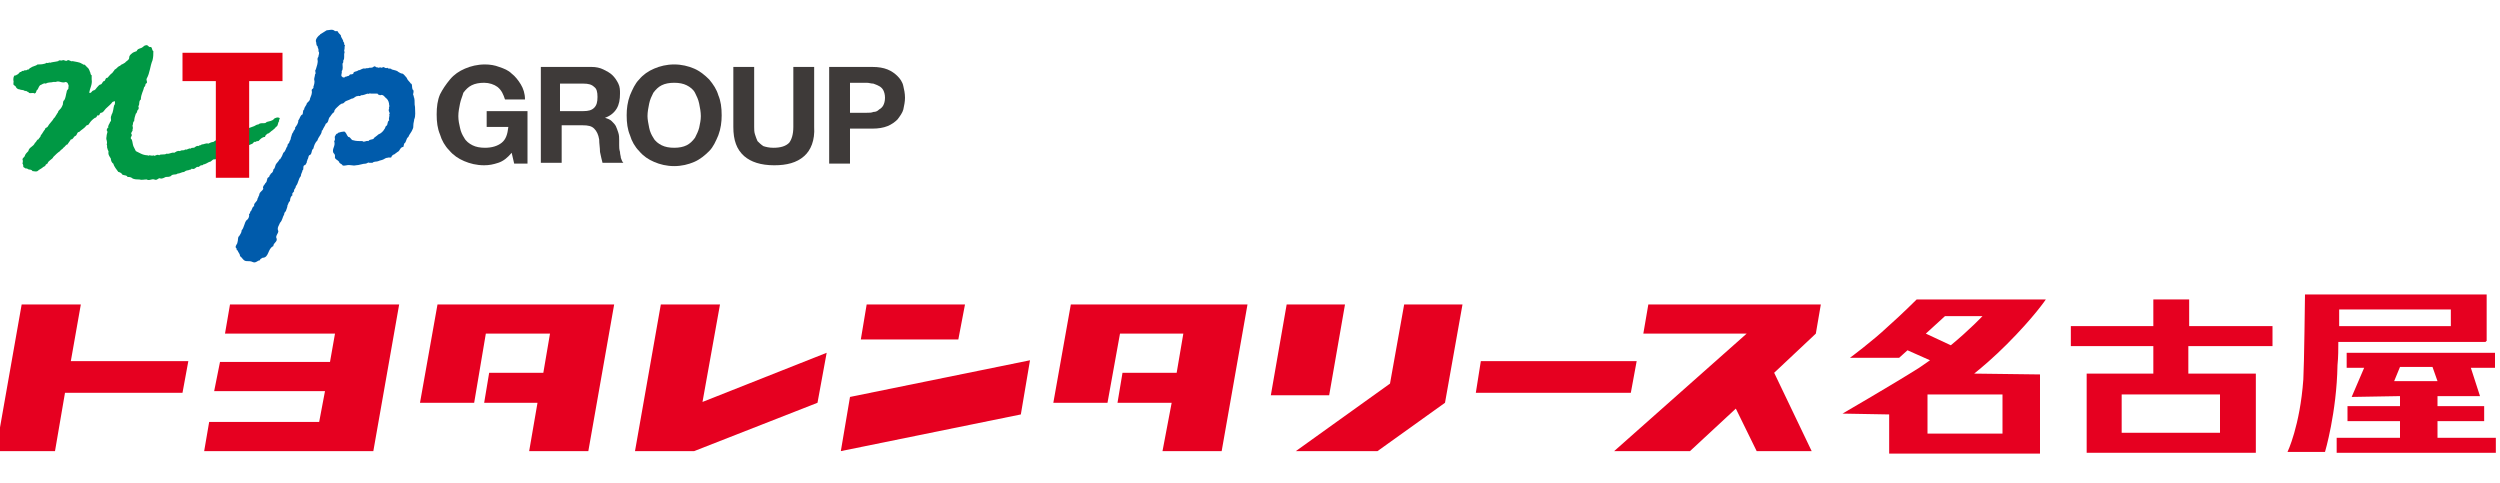
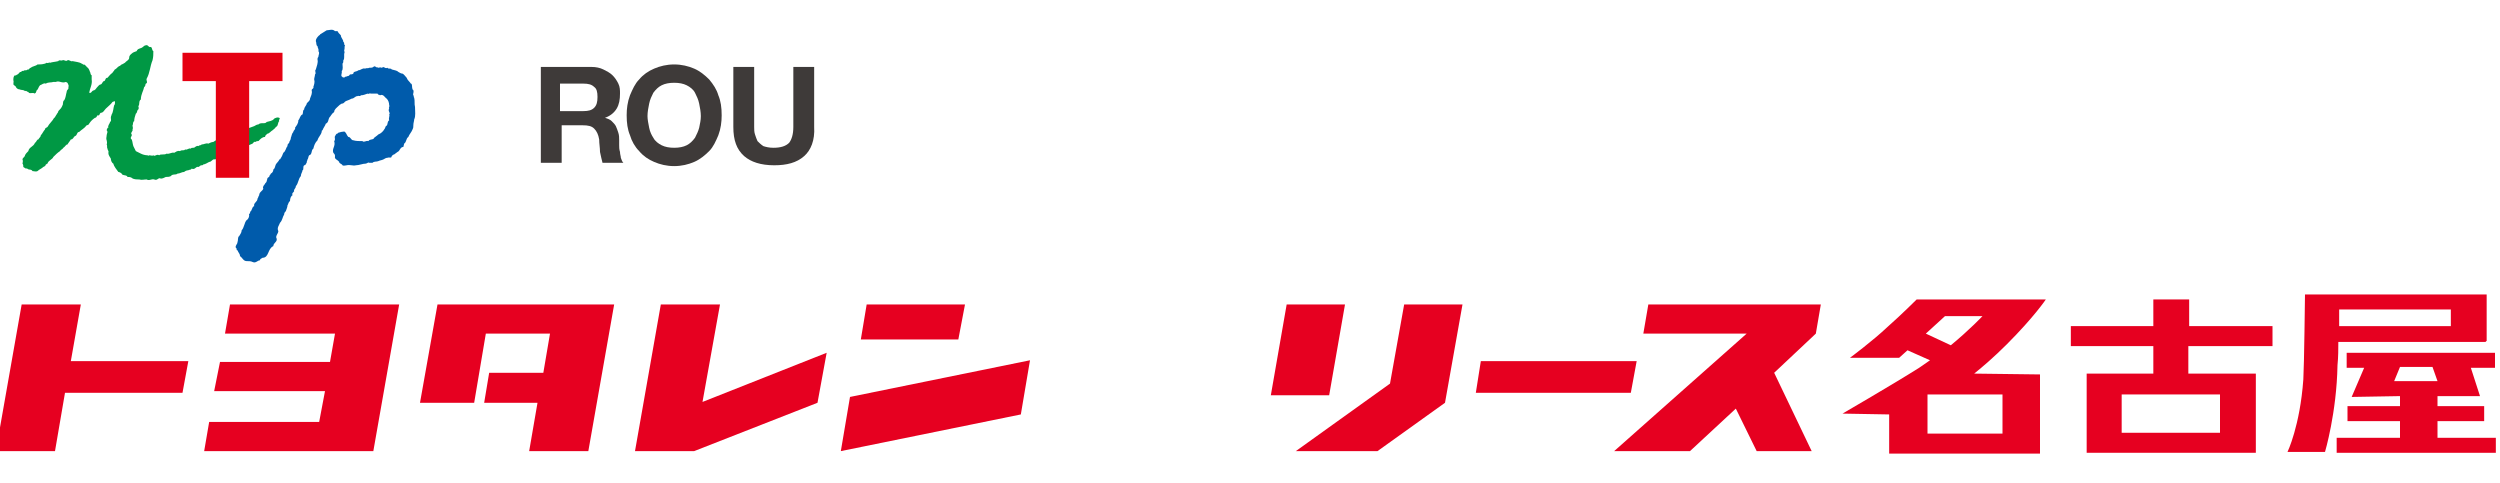
<svg xmlns="http://www.w3.org/2000/svg" id="_レイヤー_1" data-name="レイヤー_1" version="1.1" viewBox="0 0 300 58">
  <defs>
    <style>
      .st0 {
        fill: #e60020;
      }

      .st1 {
        fill: #009844;
      }

      .st2 {
        fill: #3e3a39;
      }

      .st3 {
        fill: #005bab;
      }

      .st4 {
        fill: #e50012;
      }
    </style>
  </defs>
  <polyline class="st0" points="22.6 43.333 8.5 43.333 9.7 36.533 2.6 36.533 -.5 54.133 6.6 54.133 7.8 47.133 21.9 47.133 22.6 43.333" />
  <polyline class="st0" points="27.6 36.533 27 40.033 40.2 40.033 39.6 43.433 26.4 43.433 25.7 46.933 39 46.933 38.3 50.633 25.1 50.633 24.5 54.133 44.8 54.133 47.9 36.533 27.6 36.533" />
  <polyline class="st0" points="99.2 42.333 84.3 48.233 86.4 36.533 79.3 36.533 76.2 54.133 83.3 54.133 98.1 48.333 99.2 42.333" />
  <polyline class="st0" points="115.8 36.533 104 36.533 103.3 40.733 115 40.733 115.8 36.533" />
  <polyline class="st0" points="102 47.633 100.9 54.133 122.5 49.733 123.6 43.233 102 47.633" />
  <polyline class="st0" points="161.4 36.533 154.4 36.533 152.5 47.433 159.5 47.433 161.4 36.533" />
  <polyline class="st0" points="166.8 46.033 155.5 54.133 165.3 54.133 173.4 48.333 173.4 48.333 175.5 36.533 168.5 36.533 166.8 46.033" />
  <polyline class="st0" points="177.7 43.333 177.1 47.133 195.7 47.133 196.4 43.333 177.7 43.333" />
  <polyline class="st0" points="218.5 36.533 197.8 36.533 197.2 40.033 209.6 40.033 193.7 54.133 202.8 54.133 208.3 49.033 210.8 54.133 217.4 54.133 212.9 44.733 217.9 40.033 218.5 36.533" />
-   <polyline class="st0" points="126.4 48.333 132.9 48.333 134.4 40.033 142 40.033 141.2 44.733 134.7 44.733 134.1 48.333 140.6 48.333 139.5 54.133 146.6 54.133 149.7 36.533 128.5 36.533 126.4 48.333" />
  <polyline class="st0" points="50.4 48.333 56.9 48.333 58.3 40.033 66 40.033 65.2 44.733 58.7 44.733 58.1 48.333 64.5 48.333 63.5 54.133 70.6 54.133 73.7 36.533 52.5 36.533 50.4 48.333" />
  <path class="st0" d="M262.7,41.533h10v-2.4h-10v-3.2h-4.3v3.2h-9.9v2.4h9.9v3.3h-8v9.5h20.3v-9.5h-8.1v-3.3M266.4,51.933h-11.8v-4.6h11.8v4.6Z" />
  <path class="st0" d="M280.6,41.033h17.7v-.1h.1v-5.6h-21.8s-.1,8.6-.2,10.2c-.4,5.6-1.9,8.7-1.9,8.7h4.5s1.4-4.7,1.5-10.4c.1-1.0.1-2.0.1-2.8M280.7,37.133h13.4v2h-13.4v-2Z" />
  <path class="st0" d="M292.5,52.533v-2h5.6v-1.8h-5.6v-1.2h5.1l-1.1-3.4h2.9v-1.8h-17.8v1.8h2.1l-1.5,3.5,5.8-.1v1.2h-6.3v1.8h6.3v2h-7.6v1.8h19.1v-1.8h-7M291.9,44.033l.6,1.7h-5.2l.7-1.7h3.9Z" />
  <path class="st0" d="M236.9,44.833c1-.8,2.4-2,3.9-3.5,3.3-3.3,4.7-5.4,4.7-5.4h-15.5s-1.8,1.8-3.5,3.3c-1.8,1.7-4.5,3.7-4.5,3.7h5.9l1-.9,2.7,1.2c-.4.3-.9.6-1.3.9-3,1.9-9.2,5.5-9.2,5.5l5.6.1v4.7h18.1v-9.5l-7.9-.1M240.3,47.333v4.7h-9v-4.7h9ZM231.1,40.033l2.3-2.1h4.5s-1.5,1.6-3.8,3.5l-3-1.4Z" />
-   <path class="st2" d="M59.8,19.533c-.6.2-1.1.3-1.7.3-.9,0-1.7-.2-2.4-.5s-1.3-.7-1.8-1.3c-.5-.5-.9-1.2-1.1-1.9-.3-.7-.4-1.5-.4-2.4s.1-1.7.4-2.4c.3-.6.7-1.2,1.2-1.8s1.1-1,1.8-1.3,1.5-.5,2.4-.5c.6,0,1.2.1,1.7.3.6.2,1.1.4,1.5.8.4.3.8.8,1.1,1.3s.5,1.1.5,1.8h-2.4c-.2-.6-.4-1.1-.9-1.5-.4-.3-1-.5-1.6-.5s-1.1.1-1.5.3-.7.5-1,.9c-.1.4-.3.8-.4,1.3s-.2,1-.2,1.5.1,1,.2,1.4c.1.5.3.9.5,1.2.2.4.6.7,1,.9s.9.3,1.5.3c.8,0,1.5-.2,2-.6s.7-1,.8-1.9h-2.6v-1.9h4.9v6.3h-1.6l-.3-1.3c-.5.6-1,1-1.6,1.2" />
  <path class="st2" d="M71,8.033c.5,0,1,.1,1.4.3s.8.4,1.1.7.5.6.7,1,.2.8.2,1.2c0,.7-.1,1.3-.4,1.8s-.8.9-1.4,1.1h0c.3.1.6.2.8.4.2.2.4.4.5.6.1.2.2.5.3.8.1.3.1.6.1.9v.6c0,.2,0,.5.1.8,0,.3.1.5.1.7.1.2.1.4.3.6h-2.5c-.1-.4-.2-.8-.3-1.3,0-.5-.1-1-.1-1.5-.1-.6-.3-1-.6-1.3-.3-.3-.7-.4-1.4-.4h-2.5v4.5h-2.5v-11.5h6.1M70,13.333c.6,0,1-.1,1.3-.4s.4-.7.4-1.3-.1-1-.4-1.2c-.3-.3-.7-.4-1.3-.4h-2.8v3.3h2.8Z" />
  <path class="st2" d="M75.6,11.433c.3-.7.6-1.4,1.1-1.9.5-.6,1.1-1,1.8-1.3.7-.3,1.5-.5,2.4-.5s1.7.2,2.4.5c.7.3,1.3.8,1.8,1.3.5.6.9,1.2,1.1,1.9.3.7.4,1.5.4,2.4,0,.8-.1,1.6-.4,2.4-.3.7-.6,1.4-1.1,1.9s-1.1,1-1.8,1.3c-.7.3-1.5.5-2.4.5s-1.7-.2-2.4-.5c-.7-.3-1.3-.7-1.8-1.3-.5-.5-.9-1.2-1.1-1.9-.3-.7-.4-1.5-.4-2.4 0-.8.1-1.6.4-2.4M77.9,15.333c.1.5.3.9.5,1.2.2.4.6.7,1,.9s.9.3,1.5.3,1.1-.1,1.5-.3.7-.5,1-.9c.2-.4.4-.8.5-1.2.1-.5.2-.9.2-1.4s-.1-1-.2-1.5-.3-.9-.5-1.3-.6-.7-1-.9-.9-.3-1.5-.3-1.1.1-1.5.3-.7.5-1,.9c-.2.4-.4.8-.5,1.3s-.2,1-.2,1.5c-0.0.4.1.9.2,1.4Z" />
  <path class="st2" d="M96.5,18.733c-.9.8-2.1,1.1-3.6,1.1-1.6,0-2.8-.4-3.6-1.1-.9-.8-1.3-1.9-1.3-3.5v-7.2h2.5v7.2c0,.3,0,.6.1.9.1.3.2.6.3.8.2.2.4.4.7.6.3.1.7.2,1.2.2.9,0,1.5-.2,1.9-.6.3-.4.5-1,.5-1.9v-7.2h2.5v7.2c.1,1.6-.4,2.8-1.2,3.5" />
-   <path class="st2" d="M104.7,8.033c.7,0,1.3.1,1.8.3s.9.5,1.2.8c.3.3.6.7.7,1.2.1.4.2.9.2,1.4,0,.5-.1.9-.2,1.4-.1.4-.4.8-.7,1.2-.3.3-.7.6-1.2.8s-1.1.3-1.8.3h-2.7v4.2h-2.5v-11.6h5.2M104,13.533c.3,0,.6,0,.8-.1.3,0,.5-.1.7-.3.2-.1.4-.3.5-.5s.2-.5.2-.9-.1-.7-.2-.9c-.1-.2-.3-.4-.5-.5s-.4-.2-.7-.3c-.3,0-.5-.1-.8-.1h-2v3.6h2Z" />
  <path class="st3" d="M40.5,3.733c.1.2.2.3.4.5,0,.3.3.5.3.8.2.1,0,.3.2.4-.1.2,0,.4-.1.6,0,.1.1.3,0,.4v.4c0,.1,0,.3-.1.4,0,.2,0,.3-.1.4,0,.3.1.7-.1.9.1.2-.2.6.1.7,0,.1.1,0,.2.1.1-.2.3-.1.4-.2.2,0,.2-.1.3-.2.1,0,.3,0,.4-.1,0-.3.4-.2.6-.4.3,0,.5-.3.8-.2.2-.1.4,0,.5-.1.2,0,.4,0,.5-.1s.2-.1.3,0,.2,0,.3.1c.1,0,.2-.1.4,0,.1-.1.2,0,.2-.1.2.1.3.2.5.1.1.2.4,0,.5.2.3.1.6.1.8.3.2.1.3.2.5.2.2.1.3.3.5.5.1.3.3.4.5.7.2,0,.1.4.2.7.2.1.1.3.1.5-.1,0,0,.1,0,.2.1.1,0,.2.1.3.1.4,0,.7.1,1.1,0,.5.1,1.1-.1,1.5,0,.2-.1.4-.1.7,0,.2,0,.3-.1.5-.1.3-.4.6-.5.9-.3.2-.2.6-.5.8l-.1.4c-.4,0-.4.5-.7.6-.1.1-.3.2-.4.3-.1,0-.2.1-.3.2,0,.3-.3.1-.5.2-.2,0-.3.1-.5.2-.2.1-.4.1-.6.2-.2.1-.5,0-.7.2h-.4c-.1-.1-.3.1-.4.1-.4,0-.8.2-1.2.2-.3.1-.7-.1-1.1,0-.1,0-.4.1-.5,0-.1-.2-.4-.2-.4-.4-.2-.3-.6-.3-.5-.7,0-.2-.1-.3-.2-.4-.2-.5.3-.8.1-1.4.2-.2,0-.4.1-.6.1-.1.1-.3.3-.3.1-.2.3-.1.4-.2.2,0,.4-.1.5,0,.2.2.2.4.4.6.3,0,.3.4.6.4.3.1.7.1,1.1.1.2.2.4-.1.7,0,.2-.3.6-.1.7-.4.1-.1.3-.2.5-.4.3-.1.6-.4.7-.6.1-.1.1-.2.2-.4.3-.1.1-.5.4-.7-.1-.3.1-.5,0-.7.2-.2-.2-.4,0-.7-.1-.1.1-.3,0-.4,0-.3-.1-.6-.3-.8-.2-.1-.4-.6-.8-.4-.1-.1-.2,0-.3-.2h-.8c-.2-.1-.2.1-.4,0-.3.1-.5.2-.8.2-.1.2-.3,0-.4.1-.3,0-.4.3-.7.3-.2.1-.4.2-.7.3-.2.1-.2.3-.5.3-.2.1-.3.2-.4.3-.2.2-.5.4-.5.7-.3.2-.4.5-.6.7-.1.2-.1.6-.4.7-.1.3-.3.5-.4.8-.1,0-.1.1-.1.2-.1.4-.4.6-.5,1-.3.3-.4.6-.5,1-.3.2-.1.7-.5.8-.1.1-.1.4-.2.5,0,.1-.1.2-.1.4-.1.1-.1.3-.3.3-.2.2,0,.5-.2.6,0,.2-.2.4-.2.7-.3.3-.3.9-.6,1.2,0,.3-.3.4-.2.6-.1.2-.3.2-.2.5-.2.1-.3.4-.3.7-.2.1-.2.4-.3.5,0,.2-.1.4-.2.7-.1.1-.2.2-.2.4-.2.3-.2.7-.5,1-.1.3-.4.6-.2,1,0,.3-.4.6-.2.9.1.4-.4.5-.4.9-.7.3-.5,1.4-1.3,1.4-.1.1-.3.1-.3.3-.3,0-.5.4-.9.2-.2-.1-.4-.1-.7-.1-.4,0-.5-.4-.8-.6,0-.3-.2-.4-.3-.7-.2,0,0-.2-.2-.3-.1-.3.2-.4.2-.7.1-.2,0-.6.2-.7.1-.2.3-.4.3-.7.2-.2.2-.4.3-.6.1-.2.1-.5.4-.7.1-.1.2-.3.2-.5-.1-.2.2-.2.1-.4.3-.2.2-.6.5-.7-.1-.4.4-.5.4-.9.1-.1.1-.3.2-.4,0-.4.4-.5.5-.8-.1-.1,0-.2,0-.3,0-.1.1,0,.1-.2h.1v-.1c.1-.1.2-.2.2-.3.1-.2,0-.4.3-.5,0-.2.2-.3.2-.4.2-.1.3-.3.3-.5.2-.1.2-.4.3-.6s.4-.4.4-.6h.1c.2-.3.3-.5.4-.8.3-.2.3-.6.5-.8v-.1c0-.1.1-.2.2-.3,0-.2.2-.3.2-.6.1-.2.1-.5.3-.7,0-.2.3-.3.2-.5.2-.3.4-.5.4-.9.2-.2.2-.6.5-.7.1-.2,0-.5.2-.6,0-.3.3-.5.3-.7.1-.2.4-.3.4-.6.1-.3.3-.6.2-1,0-.2.3-.2.2-.4.1-.3.2-.6.1-.9,0-.2.1-.4.1-.6.2-.2-.1-.4.1-.6.1-.4.3-.8.2-1.2,0-.1,0-.2.1-.3,0-.2.2-.5,0-.7.1-.2-.1-.4-.1-.6-.2-.1-.1-.4-.2-.6,0-.3.2-.5.4-.7.1,0,.1-.1.1-.1.3-.2.5-.3.8-.5.3,0,.7-.2,1,.1l.3 0" />
  <path class="st1" d="M25.8,19.133c-.3-.1-.4.3-.7.3-.2.1-.5.3-.7.3-.1.2-.3,0-.4.2-.1,0-.1.1-.2.1-.3-.1-.4.4-.8.2-.1.2-.3.1-.4.2-.2,0-.4.1-.5.2-.3,0-.5.2-.8.2-.2.2-.6,0-.8.3-.2.1-.4.1-.6.1-.2.1-.4.2-.6.2-.3-.2-.4.3-.8.1-.3-.1-.6.2-.9,0-.3,0-.6.1-.9,0-.3,0-.7,0-.9-.2-.2-.1-.3-.1-.5-.1-.1-.3-.6-.1-.7-.4-.1-.1-.3-.2-.4-.2-.2-.3-.5-.6-.6-1-.2-.1-.3-.4-.3-.6-.1-.2-.3-.4-.3-.7.1-.2-.1-.3-.1-.5-.1-.1,0-.4-.1-.5.1-.2,0-.4,0-.5-.1-.2,0-.4,0-.6,0-.2.2-.4,0-.6,0-.1.1-.2.1-.3h.1c-.1-.3.2-.5.2-.7.2-.1.1-.3.1-.5s.1-.3.1-.4c.2-.3.2-.8.3-1.1.1-.1.1-.2.1-.4s-.2,0-.3,0c-.2.3-.5.5-.8.8-.2.2-.3.5-.6.5-.2.1-.1.4-.4.3-.1.1-.1.3-.3.3-.3.2-.5.4-.7.7,0,.1-.2.2-.3.2-.3.4-.6.5-.9.8-.3,0-.2.4-.5.5-.2.1-.2.4-.5.4-.1.2-.3.4-.4.6-.2,0-.3.3-.5.4-.1.2-.3.2-.4.4-.3.2-.5.4-.8.7-.1.3-.6.4-.7.8-.1,0-.1.1-.2.1,0,0,0,.2-.3.3-.2.2-.5.3-.7.5-.2.1-.4,0-.6,0-.1-.2-.2-.1-.3-.2-.2.1-.3-.2-.5-.1-.1-.1-.2-.1-.3-.2,0-.1,0-.3-.1-.4,0-.1.1-.3,0-.5,0-.2.3-.3.3-.5.1-.2.2-.3.4-.5.1-.5.6-.5.8-1,.2-.1.2-.4.4-.4.1-.2.3-.3.3-.5.2-.2.3-.5.5-.7,0-.2.2-.2.3-.3.2-.4.6-.7.8-1.1,0,0,.1,0,.1-.1h0c.1-.1.1-.2.2-.3,0-.1.2-.2.2-.4.2-.2.4-.4.5-.7.1-.1,0-.5.2-.6.2-.3.2-.7.3-1,0-.3.3-.3.2-.6.1-.1,0-.3-.1-.5-.1,0-.1-.1-.2-.1-.5.2-.8-.2-1.2,0h-.3c-.3.1-.6,0-.9.2-.3-.1-.4.1-.7.2-.2.2-.2.5-.4.6,0,.1-.1.2-.1.3-.067,0-.1.033-.1.1-.3-.2-.7.1-.8-.2-.2,0-.2-.2-.4-.1-.2-.2-.5-.1-.6-.2-.2,0-.4-.1-.5-.3,0-.1-.1-.1-.2-.2-.2-.1,0-.4-.1-.6,0-.2,0-.5.2-.6.1.1.2-.1.3-.1.2-.1.2-.3.4-.3.1,0,.1-.2.3-.1.1-.2.4,0,.5-.2.2.1.2-.2.4-.2.2-.2.6-.2.8-.4.3,0,.8,0,1.1-.2.2.1.3-.1.4,0,.3-.1.6-.1,1-.2.1-.2.3,0,.5-.1s.4.2.6,0c.2-.1.4.2.6.1.4.1.8.1,1.1.3.1,0,.2.2.3.1.1.1.3.2.3.3.2.1.3.3.4.6.1.1,0,.3.2.4v.5c.1.6-.2,1-.3,1.6h.2c.1-.1.2-.3.4-.3.2-.1.2-.2.3-.3.2-.2.3-.4.5-.4.2-.1.2-.4.4-.4.2-.1.1-.4.4-.4.2-.2.3-.4.6-.6,0-.1.2-.2.2-.3.1,0,0-.1.1-.1.2-.1.3-.3.5-.4.1,0,.1-.1.2-.1,0-.1.2-.1.3-.2.1,0,.1-.1.2-.1.1-.2.5-.3.5-.6s.2-.4.3-.5c.2-.2.4-.2.6-.3.1-.3.4-.3.6-.4s.3-.3.5-.3c.3-.1.3.3.6.2.2.1.1.4.3.5,0,.4,0,.7-.1,1.1-.3.7-.3,1.5-.7,2.2-.1.2.2.5-.1.6-.1.1,0,.3-.2.4-.1.5-.4.9-.4,1.5-.3.2-.1.6-.3.8,0,.1.1.2,0,.4-.2.1-.1.4-.3.5-.1.3-.2.6-.2.9-.2.1-.1.4-.2.5,0,.2.1.3,0,.5.1.2-.3.4-.1.6.1.2-.3.4,0,.6.1.2.1.5.2.8.1.2.2.4.3.6l.6.3c.2.1.5.2.8.2.1.1.2,0,.2,0,.2,0,.4.1.5,0,.2.2.4-.2.7,0,.2-.2.6,0,.9-.2.3.1.6-.2.9-.1.2-.1.4-.3.7-.2.2-.2.5,0,.6-.2.3.1.4-.2.7-.1.1-.2.4,0,.5-.2.1,0,.2-.2.4-.1.067-.067.133-.1.2-.1.1,0,.2-.1.2-.1.3,0,.5-.2.8-.1.2-.1.4-.2.6-.2.1-.1.2-.1.3-.2.1,0,.2,0,.2-.1l4.4-1.6c.2-.1.3-.2.5-.2.3-.3.8,0,1-.3.3-.1.7-.1.9-.4.2-.1.4-.2.6-.1.2.1-.1.2,0,.4-.2.2-.1.6-.4.7-.1.2-.2.2-.4.4-.2.1-.4.4-.6.4-.1.1-.3.2-.3.4-.3,0-.5.2-.7.4-.1.2-.3,0-.4.2-.2-.1-.3.1-.4.2l-4.5,1.9" />
  <polyline class="st4" points="33.9 6.333 21.9 6.333 21.9 9.733 25.9 9.733 25.9 21.333 29.9 21.333 29.9 9.733 33.9 9.733 33.9 6.333" />
</svg>